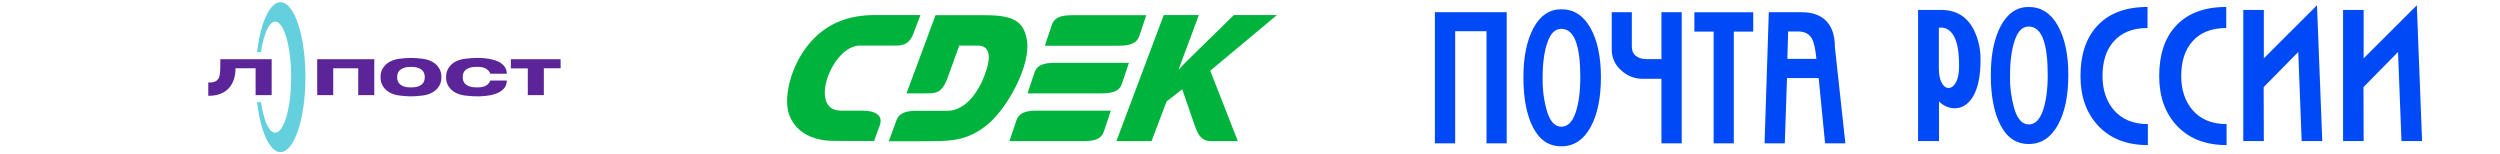
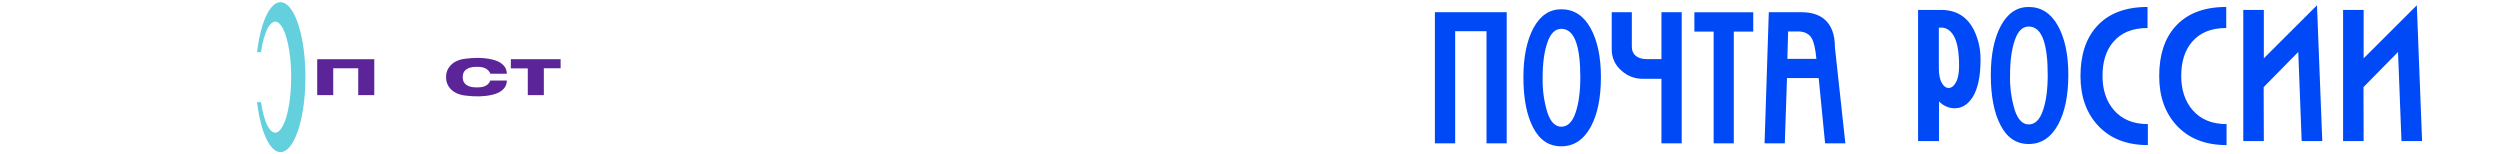
<svg xmlns="http://www.w3.org/2000/svg" width="195" height="12" fill="none">
  <g>
    <title>Layer 1</title>
-     <path id="svg_1" fill="#00B33C" d="m67.256,8.63l-1.664,0c-2.596,0 -0.71,-5.075 1.475,-5.075l2.629,0c0.421,0 1.165,0.071 1.531,-0.888l0.566,-1.491l-3.605,0c-1.952,0 -3.472,0.633 -4.57,1.695c-1.897,1.818 -2.54,4.656 -2.085,6.014c0.433,1.256 1.608,2.083 3.45,2.103l1.431,0.01l1.764,0l0.433,-1.195c0.322,-0.848 -0.399,-1.174 -1.353,-1.174zm20.255,-2.103l0.544,-1.624l-5.801,0c-0.965,0 -1.398,0.245 -1.564,0.756l-0.544,1.624l5.802,0c0.965,0 1.398,-0.245 1.564,-0.756zm-8.23,2.859l-0.544,1.623l5.801,0c0.954,0 1.398,-0.245 1.564,-0.755l0.544,-1.624l-5.802,0c-0.954,0 -1.386,0.245 -1.564,0.756zm9.584,-6.576l0.543,-1.623l-5.801,0c-0.965,0 -1.398,0.245 -1.564,0.755l-0.544,1.624l5.802,0c0.954,0 1.386,-0.245 1.564,-0.756zm-8.763,0.327c-0.244,-1.511 -1.12,-1.95 -3.25,-1.95l-3.882,0l-2.263,6.096l1.431,0c0.854,0 1.287,0.01 1.741,-1.113l0.943,-2.614l1.442,0c1.231,0 0.954,1.419 0.333,2.798c-0.555,1.215 -1.52,2.287 -2.684,2.287l-2.407,0c-0.965,0 -1.409,0.245 -1.586,0.756l-0.599,1.624l1.764,0l1.73,-0.01c1.531,-0.01 2.784,-0.112 4.249,-1.327c1.553,-1.297 3.35,-4.625 3.039,-6.545zm19.5,-1.961l-3.361,0l-3.162,3.094c-0.366,0.357 -0.743,0.715 -1.109,1.133l-0.033,0l1.575,-4.227l-2.74,0l-3.694,9.833l2.74,0l1.176,-3.094l1.22,-0.95l0.965,2.798c0.299,0.868 0.61,1.246 1.276,1.246l2.096,0l-2.152,-5.493l5.202,-4.34z" clip-rule="evenodd" fill-rule="evenodd" />
    <path id="svg_3" fill="#0049F6" d="m111.922,11.182l0,-10.229l5.602,0l0,10.229l-1.575,0l0,-8.746l-2.446,0l0,8.746l-1.581,0zm9.862,-10.459c-0.92,0 -1.643,0.486 -2.171,1.457c-0.525,0.978 -0.787,2.264 -0.787,3.853c0,1.641 0.253,2.953 0.761,3.922c0.503,0.971 1.231,1.457 2.194,1.457c0.981,0 1.749,-0.509 2.3,-1.526c0.525,-0.971 0.79,-2.261 0.79,-3.866c0,-1.588 -0.272,-2.868 -0.816,-3.84c-0.544,-0.971 -1.302,-1.457 -2.271,-1.457zm-1.458,5.323c0,-1.122 0.123,-2.035 0.373,-2.737c0.239,-0.706 0.602,-1.06 1.085,-1.06c0.534,0 0.92,0.361 1.16,1.073c0.214,0.627 0.32,1.526 0.32,2.697c0,1.129 -0.123,2.054 -0.372,2.78c-0.246,0.722 -0.616,1.083 -1.108,1.083c-0.476,0 -0.836,-0.361 -1.085,-1.096c-0.271,-0.887 -0.397,-1.812 -0.373,-2.74zm9.266,-5.093l1.581,0l0,10.229l-1.581,0l0,-5.037l-1.426,0c-0.64,0.016 -1.261,-0.225 -1.727,-0.669c-0.232,-0.202 -0.418,-0.455 -0.544,-0.738c-0.125,-0.284 -0.187,-0.592 -0.181,-0.903l0,-2.885l1.568,0l0,2.684c0,0.272 0.078,0.492 0.236,0.656c0.217,0.217 0.545,0.325 0.979,0.325l1.095,0l0,-3.662zm5.644,10.229l-1.572,0l0,-8.716l-1.503,0l0,-1.51l4.591,0l0,1.51l-1.516,0l0,8.716zm2.734,-10.229l2.553,0c0.755,0 1.348,0.184 1.782,0.551c0.544,0.459 0.816,1.181 0.816,2.172l0.817,7.505l-1.581,0l-0.499,-5.093l-2.472,0l-0.172,5.093l-1.578,0l0.331,-10.229l0.003,0zm1.445,3.636l2.264,0c-0.074,-0.788 -0.2,-1.332 -0.379,-1.628c-0.213,-0.341 -0.57,-0.509 -1.069,-0.509l-0.758,0l-0.058,2.136zm10.195,6.412l0,-10.229l1.782,0c1.193,0 2.051,0.528 2.579,1.582c0.352,0.729 0.527,1.532 0.509,2.343c0,1.27 -0.208,2.238 -0.625,2.898c-0.367,0.564 -0.83,0.85 -1.394,0.85c-0.228,-0.003 -0.453,-0.052 -0.662,-0.145c-0.209,-0.092 -0.398,-0.226 -0.556,-0.393l0,3.095l-1.633,0zm1.62,-8.834l0,3.157c0,0.492 0.075,0.873 0.227,1.142c0.143,0.263 0.324,0.394 0.535,0.394c0.223,0 0.414,-0.148 0.576,-0.446c0.162,-0.299 0.24,-0.725 0.24,-1.28c0,-1.024 -0.123,-1.779 -0.376,-2.261c-0.249,-0.479 -0.596,-0.722 -1.04,-0.722c-0.053,0.008 -0.107,0.014 -0.162,0.016zm7.011,-1.624c-0.92,0 -1.642,0.486 -2.17,1.457c-0.525,0.981 -0.788,2.264 -0.788,3.853c0,1.644 0.253,2.953 0.765,3.922c0.499,0.971 1.231,1.457 2.193,1.457c0.979,0 1.743,-0.509 2.297,-1.526c0.525,-0.971 0.791,-2.261 0.791,-3.866c0,-1.588 -0.272,-2.868 -0.817,-3.839c-0.544,-0.971 -1.302,-1.457 -2.271,-1.457zm-1.458,5.323c0,-1.122 0.127,-2.035 0.373,-2.737c0.24,-0.706 0.599,-1.06 1.085,-1.06c0.535,0 0.92,0.361 1.16,1.073c0.214,0.627 0.321,1.526 0.321,2.697c0,1.129 -0.123,2.054 -0.373,2.78c-0.249,0.725 -0.615,1.086 -1.108,1.086c-0.476,0 -0.836,-0.368 -1.085,-1.099c-0.27,-0.887 -0.396,-1.812 -0.373,-2.74zm7.212,0.056c0,1.083 0.292,1.969 0.881,2.658c0.632,0.732 1.517,1.099 2.657,1.099l0,1.637c-1.659,0 -2.961,-0.515 -3.904,-1.542c-0.901,-0.978 -1.351,-2.258 -1.351,-3.84c0,-1.634 0.415,-2.917 1.247,-3.849c0.907,-1.027 2.236,-1.542 3.982,-1.542l0,1.641c-1.166,0 -2.057,0.361 -2.67,1.083c-0.563,0.656 -0.842,1.542 -0.842,2.658l0,-0.003zm6.139,0c0,1.083 0.292,1.969 0.882,2.658c0.628,0.732 1.516,1.099 2.656,1.099l0,1.637c-1.658,0 -2.961,-0.515 -3.904,-1.542c-0.9,-0.978 -1.351,-2.258 -1.351,-3.84c0,-1.634 0.415,-2.917 1.244,-3.849c0.911,-1.027 2.239,-1.542 3.985,-1.542l0,1.641c-1.166,0 -2.057,0.361 -2.669,1.083c-0.564,0.656 -0.843,1.542 -0.843,2.658l0,-0.003zm10.591,-5.51l0.412,10.59l-1.607,0l-0.266,-6.947l-2.699,2.74l0.013,4.207l-1.603,0l0,-10.229l1.603,0l0,3.777l4.147,-4.138zm7.786,0l0.411,10.59l-1.607,0l-0.269,-6.947l-2.695,2.74l0.013,4.207l-1.604,0l0,-10.229l1.604,0l0,3.777l4.147,-4.138z" />
    <g opacity="0.9">
      <path fill="#5B2599" d="m77.357,18.144l-11.84,0l0,0.813l4.033,0l0,2.377l3.818,0l0,-2.384l3.989,0l0,-0.806z" />
      <path fill="#5B2599" d="m44.32,18.094c-0.917,-0.041 -1.758,-0.061 -2.565,-0.065c-0.807,0.004 -1.648,0.024 -2.565,0.065c-1.637,0.073 -2.835,0.276 -3.659,0.618c-0.698,0.292 -1.05,0.646 -1.005,1.024c-0.039,0.381 0.308,0.735 1.005,1.027c0.824,0.344 2.017,0.545 3.659,0.618c0.917,0.041 1.758,0.061 2.565,0.065c0.807,-0.004 1.648,-0.024 2.565,-0.065c1.637,-0.073 2.835,-0.276 3.659,-0.618c0.698,-0.292 1.044,-0.646 1.005,-1.024c0.039,-0.381 -0.308,-0.735 -1.005,-1.027c-0.824,-0.343 -2.022,-0.546 -3.659,-0.618zm0.709,1.684c-0.005,0.389 -0.55,0.653 -1.615,0.789c-0.445,0.056 -0.973,0.084 -1.66,0.084c-0.687,0 -1.214,-0.026 -1.66,-0.084c-1.066,-0.136 -1.61,-0.4 -1.615,-0.789c0,-0.013 0,-0.065 0,-0.078c0.005,-0.389 0.55,-0.653 1.615,-0.789c0.445,-0.056 0.973,-0.084 1.66,-0.084c0.687,0 1.214,0.026 1.66,0.084c1.066,0.136 1.61,0.4 1.615,0.789c0,0.013 0,0.065 0,0.078z" />
      <path fill="#5B2599" d="m60.626,19.434l3.945,0c-0.05,-0.335 -0.302,-0.559 -0.846,-0.767c-0.626,-0.238 -1.483,-0.398 -2.692,-0.503c-1.082,-0.093 -2.214,-0.138 -3.461,-0.138c-0.868,0 -1.792,0.022 -2.791,0.067c-1.637,0.073 -2.835,0.276 -3.658,0.618c-0.698,0.292 -1.044,0.646 -1.005,1.024c-0.039,0.381 0.307,0.735 1.005,1.027c0.823,0.344 2.017,0.545 3.658,0.618c2.434,0.108 4.418,0.086 6.253,-0.071c1.209,-0.102 2.065,-0.262 2.692,-0.503c0.544,-0.207 0.791,-0.432 0.846,-0.767l-3.945,0c-0.22,0.227 -0.846,0.573 -2.621,0.601c-0.736,0.011 -1.576,0.015 -2.313,-0.078c-1.066,-0.136 -1.61,-0.4 -1.615,-0.789l0,-0.078c0.005,-0.389 0.55,-0.653 1.615,-0.789c0.736,-0.093 1.582,-0.089 2.313,-0.078c1.774,0.033 2.401,0.379 2.621,0.606z" />
      <path fill="#5B2599" d="m33.025,21.334l0,-3.19l-13.582,0l0,3.19l3.813,0l0,-2.384l5.95,0l0,2.384l3.819,0z" />
      <path fill="#5B2599" d="m8.608,21.334l0,-3.19l-12.224,0c0,1.513 0.182,2.073 -2.857,2.073l0,1.18c5.121,0 6.478,-1.316 6.478,-2.447c0.473,0 4.78,0 4.78,0l0,2.384l3.824,0l0,-0z" />
-       <path fill="#65D0DD" d="m12.152,13.275c-0.934,-0.262 -1.869,-0.261 -2.736,-0.043c-0.73,0.184 -1.412,0.521 -2.022,0.983c-0.522,0.396 -0.951,0.858 -1.296,1.346c-0.313,0.435 -0.566,0.905 -0.758,1.381c-0.077,0.188 -0.143,0.38 -0.203,0.573l0.939,0c0.011,-0.03 0.022,-0.06 0.034,-0.087c0.154,-0.381 0.357,-0.75 0.598,-1.081c0.264,-0.365 0.588,-0.698 0.973,-0.962c0.434,-0.302 0.912,-0.491 1.406,-0.555c0.566,-0.073 1.159,0.022 1.719,0.3c0.643,0.316 1.225,0.862 1.676,1.621c0.489,0.828 0.775,1.854 0.775,2.987c0,1.133 -0.286,2.159 -0.775,2.987c-0.445,0.761 -1.033,1.305 -1.676,1.623c-0.566,0.279 -1.153,0.372 -1.719,0.3c-0.494,-0.063 -0.973,-0.253 -1.406,-0.555c-0.384,-0.264 -0.709,-0.597 -0.973,-0.962c-0.241,-0.331 -0.439,-0.7 -0.598,-1.081c-0.011,-0.028 -0.022,-0.06 -0.034,-0.087l-0.939,0c0.061,0.194 0.127,0.385 0.203,0.573c0.198,0.477 0.45,0.945 0.758,1.381c0.346,0.486 0.78,0.949 1.296,1.346c0.61,0.461 1.291,0.798 2.022,0.983c0.868,0.218 1.808,0.22 2.736,-0.043c1.105,-0.311 2.154,-0.979 2.988,-2.023c0.934,-1.174 1.505,-2.708 1.505,-4.441c0,-1.733 -0.571,-3.266 -1.505,-4.441c-0.834,-1.042 -1.889,-1.71 -2.988,-2.021z" />
    </g>
    <g>
      <path fill="#5B2599" d="m43.727,4.619l-3.881,0l0,0.714l1.322,0l0,2.086l1.252,0l0,-2.093l1.308,0l0,-0.708z" />
-       <path fill="#5B2599" d="m32.897,4.575c-0.301,-0.036 -0.576,-0.054 -0.841,-0.057c-0.265,0.003 -0.54,0.021 -0.841,0.057c-0.537,0.064 -0.929,0.242 -1.2,0.542c-0.229,0.256 -0.344,0.567 -0.33,0.898c-0.013,0.335 0.101,0.645 0.33,0.902c0.27,0.302 0.661,0.479 1.2,0.542c0.301,0.036 0.576,0.054 0.841,0.057c0.265,-0.003 0.54,-0.021 0.841,-0.057c0.537,-0.064 0.929,-0.242 1.2,-0.542c0.229,-0.256 0.342,-0.567 0.33,-0.898c0.013,-0.335 -0.101,-0.645 -0.33,-0.902c-0.27,-0.301 -0.663,-0.479 -1.2,-0.542zm0.232,1.478c-0.002,0.342 -0.18,0.573 -0.53,0.693c-0.146,0.049 -0.319,0.073 -0.544,0.073c-0.225,0 -0.398,-0.023 -0.544,-0.073c-0.349,-0.119 -0.528,-0.351 -0.53,-0.693c0,-0.011 0,-0.057 0,-0.069c0.002,-0.342 0.18,-0.573 0.53,-0.693c0.146,-0.049 0.319,-0.074 0.544,-0.074c0.225,0 0.398,0.023 0.544,0.074c0.349,0.119 0.528,0.351 0.53,0.693c0,0.012 0,0.057 0,0.069z" />
      <path fill="#5B2599" d="m38.243,5.751l1.293,0c-0.016,-0.294 -0.099,-0.49 -0.277,-0.673c-0.205,-0.209 -0.486,-0.35 -0.882,-0.441c-0.355,-0.082 -0.726,-0.121 -1.135,-0.121c-0.284,0 -0.587,0.02 -0.915,0.059c-0.537,0.064 -0.929,0.242 -1.199,0.542c-0.229,0.256 -0.342,0.567 -0.33,0.898c-0.013,0.335 0.101,0.645 0.33,0.902c0.27,0.302 0.661,0.479 1.199,0.542c0.798,0.095 1.448,0.075 2.05,-0.062c0.396,-0.09 0.677,-0.23 0.882,-0.441c0.178,-0.181 0.259,-0.379 0.277,-0.673l-1.293,0c-0.072,0.199 -0.277,0.503 -0.859,0.528c-0.241,0.01 -0.517,0.013 -0.758,-0.069c-0.349,-0.119 -0.528,-0.351 -0.53,-0.693l0,-0.069c0.002,-0.342 0.18,-0.573 0.53,-0.693c0.241,-0.082 0.519,-0.078 0.758,-0.069c0.582,0.029 0.787,0.332 0.859,0.532z" />
      <path fill="#5B2599" d="m29.194,7.419l0,-2.8l-4.452,0l0,2.8l1.25,0l0,-2.093l1.95,0l0,2.093l1.252,0z" />
-       <path fill="#5B2599" d="m21.19,7.419l0,-2.8l-4.007,0c0,1.328 0.06,1.82 -0.937,1.82l0,1.036c1.679,0 2.124,-1.155 2.124,-2.148c0.155,0 1.567,0 1.567,0l0,2.093l1.253,0l0,-0z" />
      <path fill="#65D0DD" d="m22.351,0.346c-0.306,-0.23 -0.613,-0.229 -0.897,-0.038c-0.239,0.162 -0.463,0.457 -0.663,0.863c-0.171,0.348 -0.312,0.753 -0.425,1.181c-0.102,0.382 -0.185,0.794 -0.249,1.212c-0.025,0.165 -0.047,0.333 -0.067,0.503l0.308,0c0.004,-0.026 0.007,-0.052 0.011,-0.077c0.05,-0.335 0.117,-0.658 0.196,-0.949c0.087,-0.32 0.193,-0.613 0.319,-0.845c0.142,-0.265 0.299,-0.431 0.461,-0.487c0.186,-0.064 0.38,0.02 0.564,0.263c0.211,0.278 0.402,0.756 0.549,1.423c0.16,0.727 0.254,1.627 0.254,2.622c0,0.995 -0.094,1.895 -0.254,2.622c-0.146,0.668 -0.339,1.145 -0.549,1.424c-0.186,0.245 -0.378,0.327 -0.564,0.263c-0.162,-0.055 -0.319,-0.222 -0.461,-0.487c-0.126,-0.232 -0.232,-0.524 -0.319,-0.845c-0.079,-0.291 -0.144,-0.614 -0.196,-0.949c-0.004,-0.025 -0.007,-0.052 -0.011,-0.077l-0.308,0c0.02,0.17 0.042,0.338 0.067,0.503c0.065,0.418 0.148,0.83 0.249,1.212c0.114,0.426 0.256,0.833 0.425,1.181c0.2,0.405 0.423,0.701 0.663,0.863c0.284,0.191 0.593,0.193 0.897,-0.038c0.362,-0.273 0.706,-0.859 0.98,-1.776c0.306,-1.031 0.493,-2.377 0.493,-3.898c0,-1.521 -0.187,-2.867 -0.493,-3.898c-0.273,-0.915 -0.619,-1.501 -0.98,-1.774z" />
    </g>
  </g>
</svg>